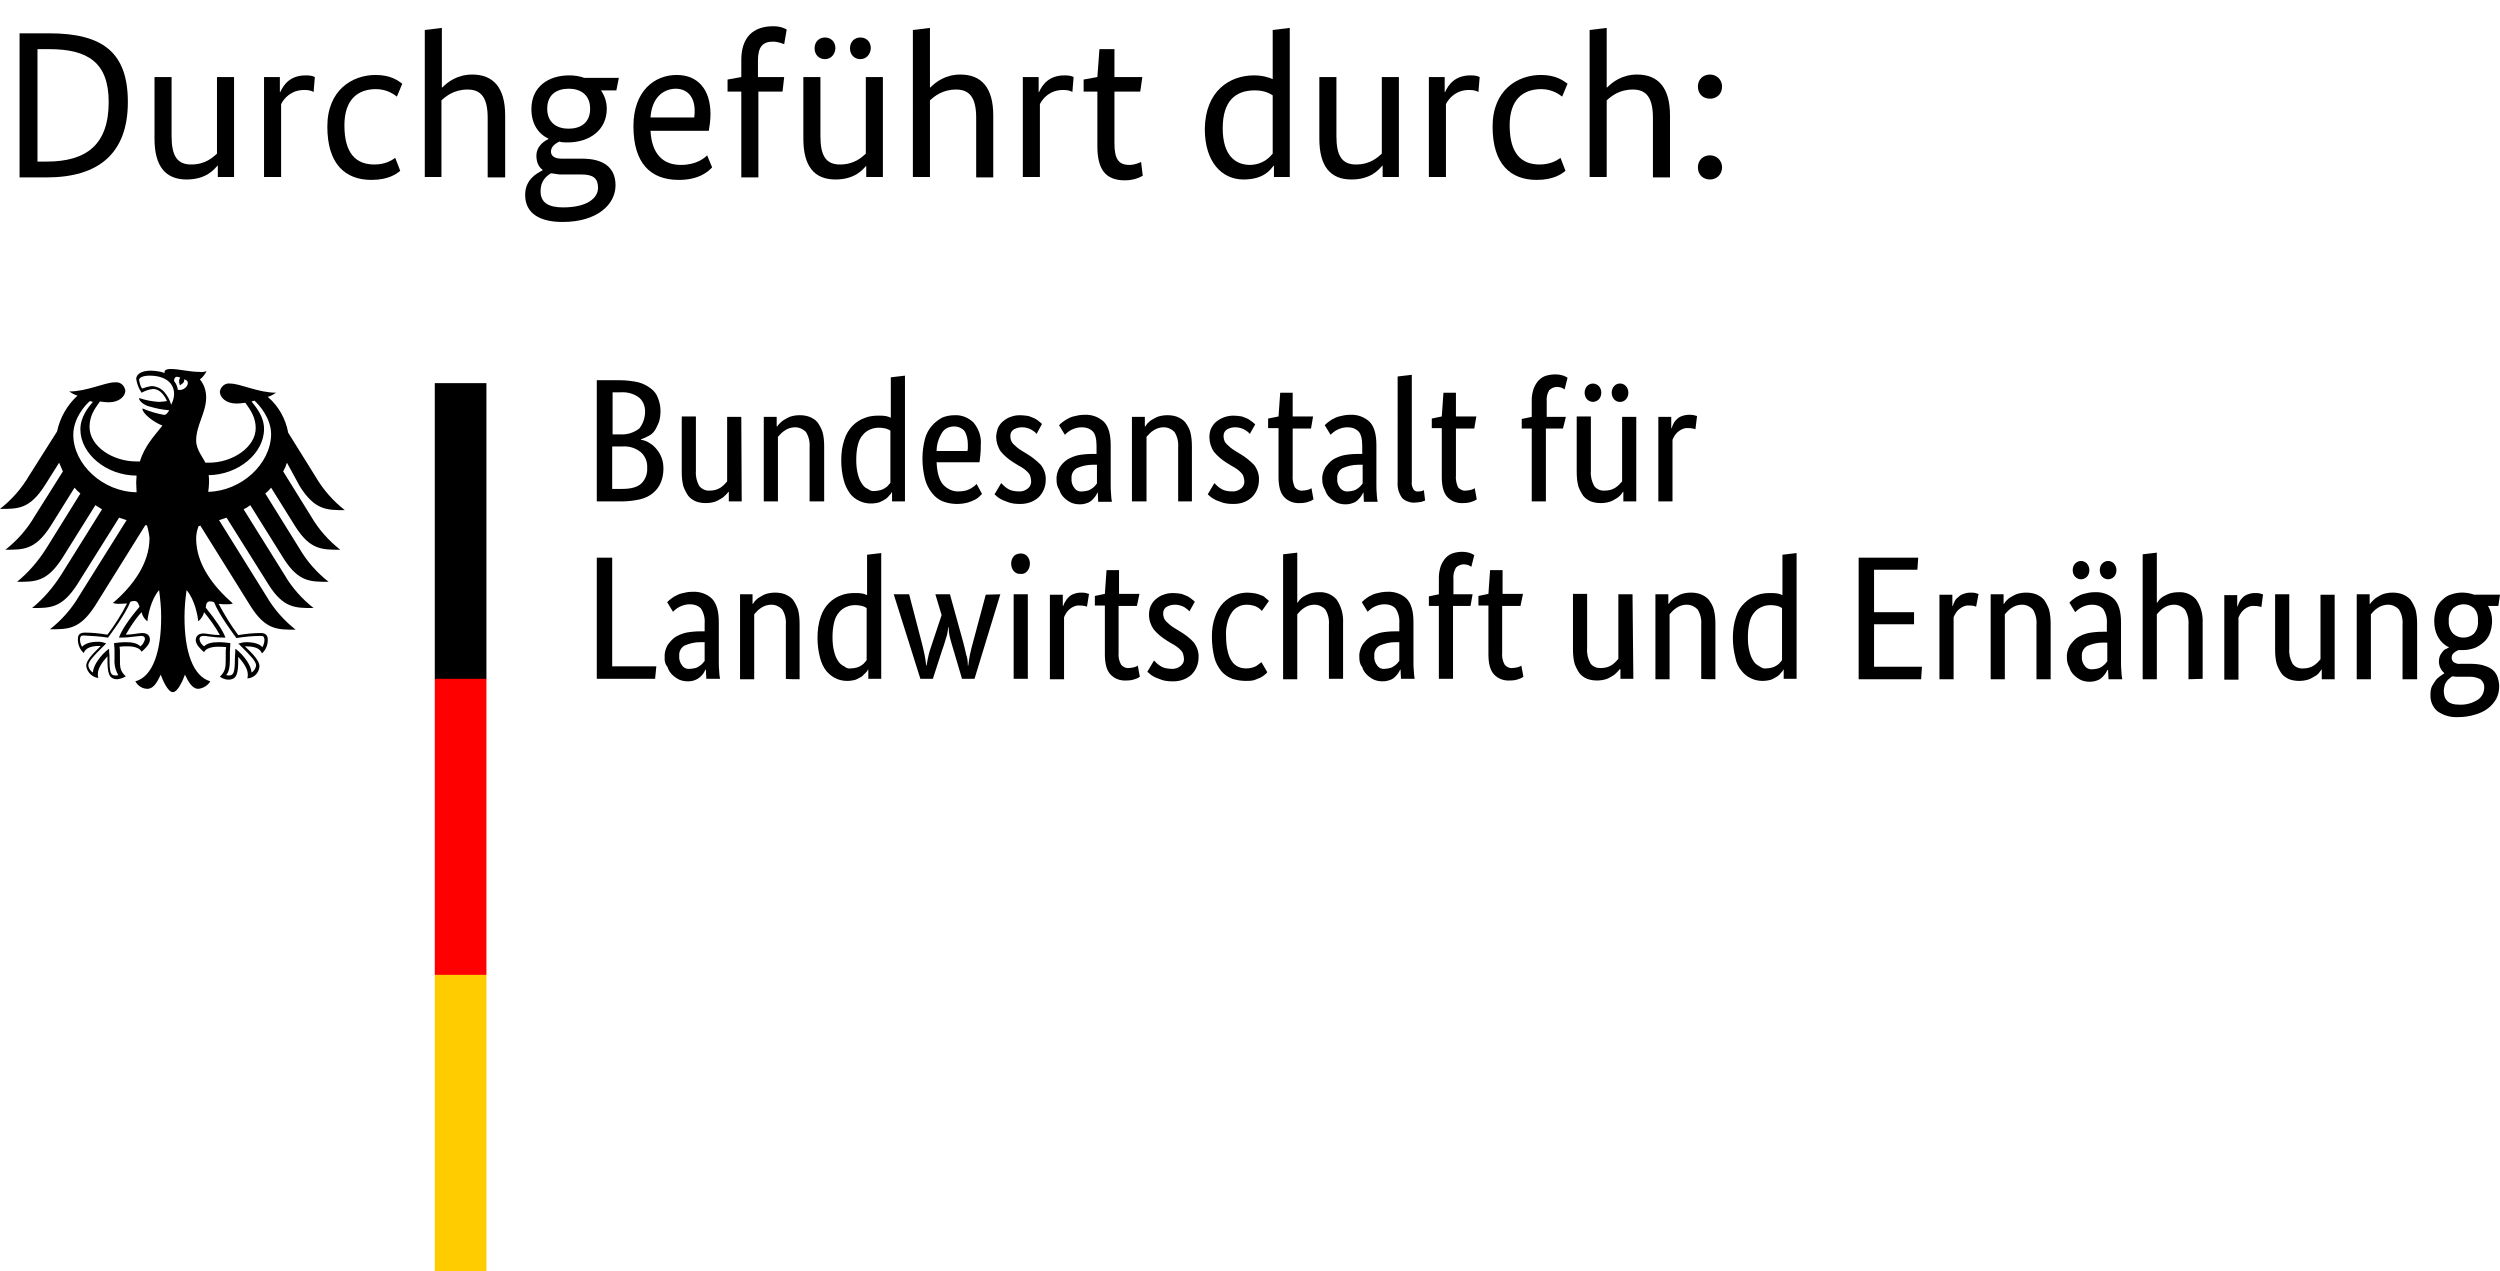
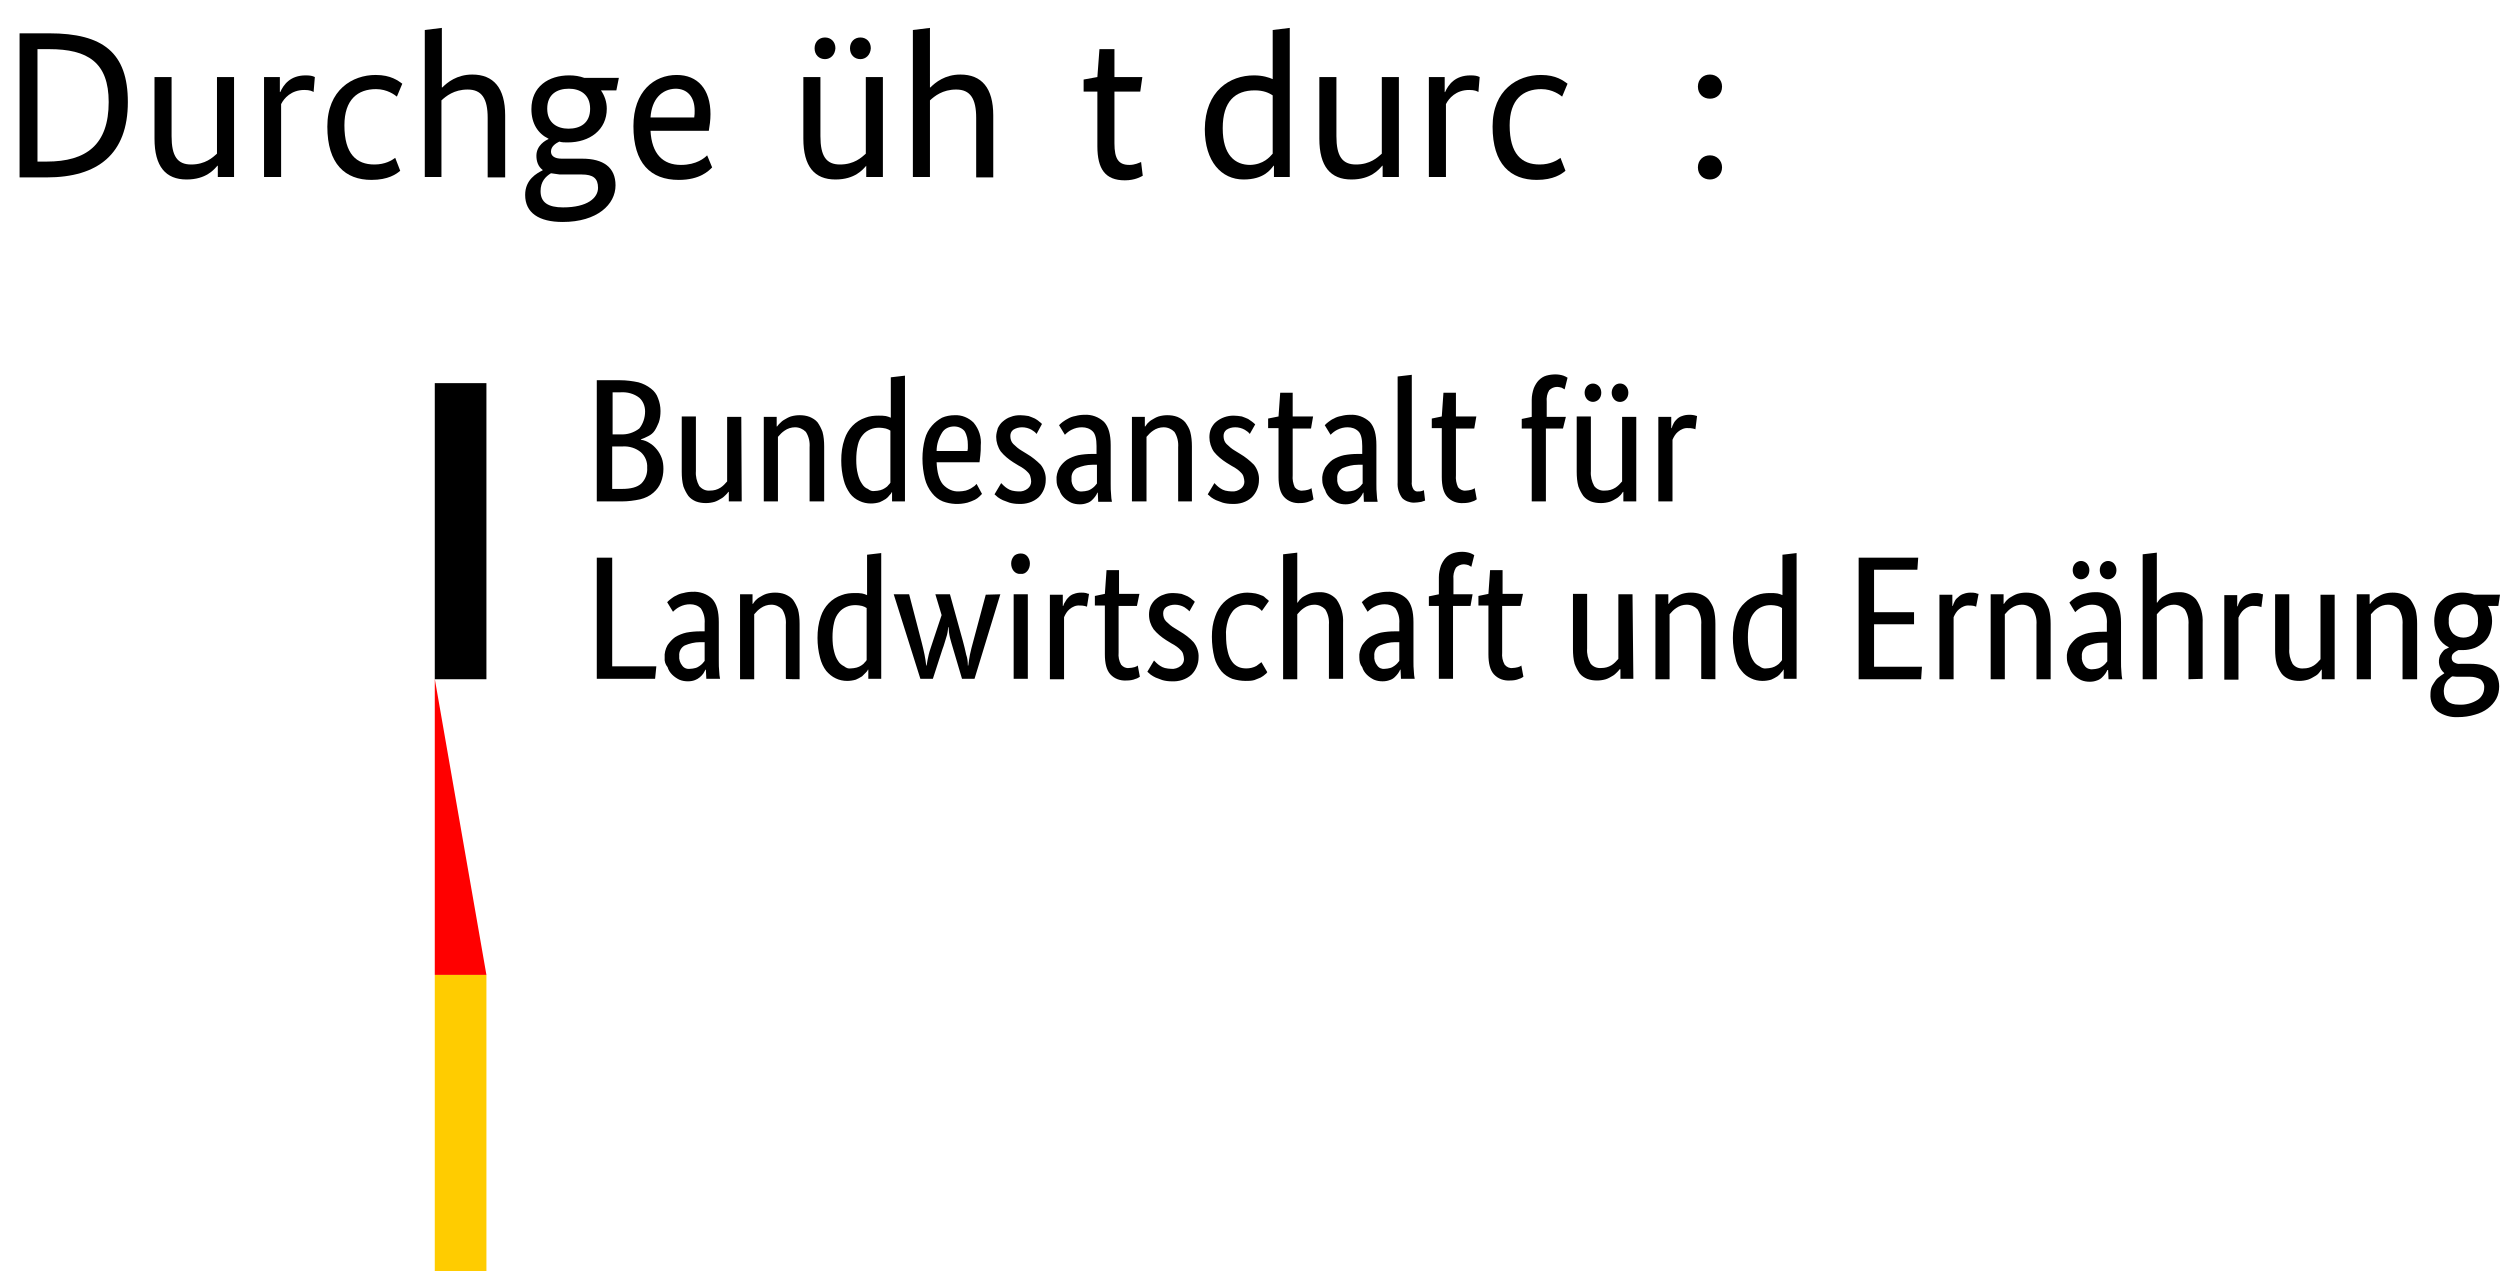
<svg xmlns="http://www.w3.org/2000/svg" id="Ebene_1" x="0px" y="0px" viewBox="0 0 600.3 305.2" style="enable-background:new 0 0 600.3 305.2;" xml:space="preserve">
  <style type="text/css">	.st0{fill:#FF0000;}	.st1{fill:#FFCC00;}	.st2{enable-background:new    ;}</style>
  <g>
    <g id="Name">
      <path d="M158.6,98.7c0,0.9-0.1,1.8-0.4,2.7c-0.3,0.7-0.6,1.4-1,2c-0.4,0.6-0.9,1-1.5,1.3c-0.6,0.3-1.2,0.6-1.8,0.8v0.1   c0.8,0.1,1.5,0.4,2.1,0.8c0.7,0.4,1.2,0.9,1.7,1.5c0.5,0.6,0.9,1.3,1.2,2.1c0.3,0.8,0.4,1.7,0.4,2.6c0,1.1-0.2,2.2-0.6,3.2   c-0.4,1-1,1.8-1.8,2.5c-0.9,0.8-2,1.3-3.2,1.6c-1.4,0.3-2.9,0.5-4.4,0.5h-6V91.3h5.6c1.5,0,3,0.2,4.4,0.5c1.1,0.3,2.1,0.8,3,1.5   c0.8,0.6,1.4,1.4,1.7,2.3C158.4,96.6,158.6,97.6,158.6,98.7z M154.9,98.8c0-1.3-0.5-2.5-1.4-3.3c-1.3-1-2.9-1.4-4.5-1.3h-1.9v10.1   h1.9c1.6,0.1,3.2-0.4,4.5-1.4C154.4,101.8,154.9,100.3,154.9,98.8z M155.4,112.3c0.1-1.4-0.5-2.8-1.5-3.7c-1.2-1-2.8-1.5-4.4-1.4   H147v10.2h2.3c2.2,0,3.7-0.4,4.7-1.3C155,115.1,155.5,113.7,155.4,112.3z M178.1,120.4H175v-2.3h-0.1c-0.2,0.3-0.4,0.5-0.6,0.7   c-0.3,0.3-0.7,0.7-1.1,0.9c-0.5,0.3-1,0.6-1.6,0.8c-0.7,0.2-1.4,0.3-2.1,0.3c-0.8,0-1.6-0.1-2.4-0.4c-0.7-0.3-1.3-0.7-1.8-1.3   c-0.5-0.7-0.9-1.5-1.2-2.3c-0.3-1.1-0.4-2.3-0.4-3.5V100h3.4v13.1c-0.1,1.3,0.2,2.5,0.8,3.6c0.7,0.8,1.6,1.2,2.6,1.1   c0.9,0,1.7-0.2,2.5-0.7c0.6-0.4,1.1-0.9,1.6-1.5v-15.5h3.4L178.1,120.4L178.1,120.4z M194.4,120.4v-13c0.1-1.3-0.2-2.6-0.9-3.7   c-0.7-0.7-1.6-1.1-2.6-1.1c-0.9,0-1.8,0.3-2.5,0.8c-0.6,0.4-1.1,0.9-1.6,1.5v15.5h-3.4v-20.3h3.1v2.3h0.1c0.2-0.3,0.4-0.5,0.6-0.7   c0.3-0.3,0.7-0.7,1.1-0.9c0.5-0.3,1-0.6,1.6-0.8c0.7-0.2,1.4-0.3,2.1-0.3c0.8,0,1.6,0.1,2.4,0.4c0.7,0.3,1.4,0.7,1.9,1.3   c0.5,0.7,0.9,1.5,1.2,2.3c0.3,1.1,0.4,2.3,0.4,3.5v13.2L194.4,120.4z M202,110.6c0-1.8,0.2-3.5,0.8-5.2c0.8-2.4,2.6-4.3,5-5.1   c1-0.4,2.1-0.5,3.2-0.5c0.6,0,1.1,0,1.7,0.1c0.4,0.1,0.8,0.2,1.2,0.4v-9.7l3.4-0.4v30.2h-3.1v-2.2h-0.1c-0.1,0.3-0.3,0.5-0.5,0.7   c-0.2,0.3-0.6,0.7-0.9,0.9c-0.5,0.3-1,0.6-1.5,0.8c-0.7,0.2-1.4,0.3-2.1,0.3c-0.9,0-1.9-0.2-2.7-0.6c-0.9-0.4-1.7-1-2.3-1.8   c-0.7-1-1.2-2-1.5-3.2C202.2,113.8,202,112.2,202,110.6L202,110.6z M210,117.9c0.5,0,0.9-0.1,1.4-0.2c0.4-0.1,0.8-0.3,1.1-0.5   c0.3-0.2,0.6-0.4,0.8-0.7c0.2-0.2,0.4-0.4,0.5-0.6v-12.5c-0.3-0.2-0.7-0.4-1.1-0.5c-0.5-0.1-1-0.2-1.5-0.2c-0.8,0-1.5,0.1-2.2,0.4   c-0.7,0.3-1.3,0.7-1.8,1.3c-0.6,0.7-1,1.5-1.2,2.4c-0.3,1.2-0.4,2.4-0.4,3.6c0,1.2,0.1,2.4,0.4,3.5c0.2,0.8,0.5,1.6,1,2.3   c0.3,0.5,0.8,1,1.4,1.2C208.9,117.8,209.4,118,210,117.9L210,117.9z M235.5,107c0,0.8,0,1.5-0.1,2.3c-0.1,0.6-0.1,1.2-0.2,1.7   h-10.3c0.1,2.4,0.6,4.2,1.5,5.3c1,1.1,2.4,1.8,3.9,1.7c0.5,0,1.1-0.1,1.6-0.2c0.4-0.1,0.8-0.3,1.2-0.5c0.3-0.2,0.6-0.4,0.9-0.6   l0.5-0.5l1.3,2.4c-0.2,0.2-0.4,0.4-0.6,0.6c-0.3,0.3-0.7,0.6-1.1,0.8c-0.6,0.3-1.2,0.5-1.8,0.7c-2,0.5-4,0.4-5.9-0.3   c-1-0.4-1.9-1.1-2.6-2c-0.8-1-1.4-2.2-1.7-3.4c-0.4-1.6-0.6-3.2-0.6-4.9c0-1.6,0.2-3.2,0.6-4.7c0.3-1.2,0.9-2.3,1.7-3.2   c0.7-0.8,1.5-1.4,2.4-1.9c0.9-0.4,2-0.6,3-0.6c1.7-0.1,3.4,0.6,4.6,1.8C235.1,103.1,235.7,105,235.5,107z M229.1,102.4   c-1.2,0-2.3,0.5-2.9,1.5c-0.8,1.3-1.3,2.8-1.3,4.4h7.4c0-0.2,0.1-0.4,0.1-0.6v-0.9c0-1.2-0.2-2.3-0.8-3.3   C231,102.8,230.1,102.4,229.1,102.4L229.1,102.4z M248.9,104.2c-0.3-0.4-0.7-0.7-1.2-1c-0.7-0.4-1.5-0.6-2.3-0.6   c-0.7,0-1.5,0.2-2.1,0.6c-0.5,0.4-0.7,0.9-0.7,1.5c0,0.7,0.2,1.4,0.7,1.9c0.6,0.6,1.3,1.2,2,1.6l1.3,0.8c1.2,0.7,2.3,1.6,3.3,2.6   c0.8,1,1.3,2.4,1.2,3.7c0,1.5-0.6,3-1.7,4.1c-1.3,1.2-3.1,1.7-4.8,1.6c-0.7,0-1.5-0.1-2.2-0.3c-0.5-0.2-1.1-0.4-1.6-0.6   c-0.4-0.2-0.8-0.4-1.2-0.7c-0.3-0.3-0.6-0.5-0.8-0.7l1.6-2.7l0.6,0.6c0.3,0.3,0.6,0.5,0.9,0.7c0.3,0.2,0.7,0.4,1.1,0.5   c0.5,0.1,1,0.2,1.5,0.2c0.8,0.1,1.7-0.2,2.3-0.7c0.5-0.4,0.8-1,0.8-1.7c0-0.4-0.1-0.8-0.2-1.2c-0.1-0.4-0.3-0.7-0.6-1   c-0.3-0.3-0.6-0.6-0.9-0.8c-0.4-0.3-0.9-0.6-1.3-0.8l-1.3-0.8c-1.1-0.7-2.2-1.6-3-2.6c-0.7-1-1.1-2.3-1.1-3.5   c0-0.7,0.2-1.4,0.4-2.1c0.3-0.6,0.7-1.2,1.2-1.6c0.6-0.5,1.2-0.9,1.9-1.1c0.7-0.3,1.5-0.4,2.3-0.4c0.7,0,1.3,0.1,2,0.2   c0.6,0.2,1,0.4,1.5,0.6c0.3,0.2,0.7,0.4,1,0.7c0.3,0.2,0.5,0.4,0.7,0.6L248.9,104.2z M253.7,115.3c-0.1-1,0.2-2.1,0.7-3   c0.5-0.8,1.1-1.4,1.8-1.9c0.8-0.5,1.8-0.9,2.7-1.1c1.1-0.2,2.2-0.3,3.3-0.3h1.1v-1.9c0-1.7-0.3-2.9-0.9-3.5c-0.7-0.7-1.6-1-2.6-1   c-0.9,0-1.7,0.2-2.5,0.6c-0.6,0.3-1.1,0.7-1.6,1.2l-1.4-2.3c0.3-0.3,0.6-0.6,0.9-0.8c0.4-0.3,0.9-0.6,1.3-0.8   c0.5-0.3,1.1-0.5,1.7-0.6c0.7-0.2,1.5-0.3,2.2-0.3c1.7-0.1,3.4,0.5,4.7,1.7c1.1,1.2,1.6,3,1.6,5.6v9.3c0,0.9,0,1.7,0.1,2.6   c0,0.6,0.1,1.1,0.2,1.7h-3.3l-0.1-2.2h-0.1c-0.1,0.3-0.3,0.6-0.5,0.9c-0.2,0.3-0.5,0.6-0.8,0.9c-0.3,0.3-0.8,0.6-1.2,0.7   c-0.5,0.2-1.1,0.3-1.7,0.3c-0.7,0-1.4-0.1-2.1-0.4c-0.6-0.3-1.2-0.7-1.7-1.2c-0.5-0.5-0.9-1.1-1.1-1.8   C253.9,117,253.7,116.2,253.7,115.3L253.7,115.3z M259.9,118c0.4,0,0.9-0.1,1.3-0.2c0.4-0.1,0.7-0.3,1-0.5   c0.3-0.2,0.5-0.4,0.7-0.6c0.2-0.2,0.3-0.4,0.5-0.6v-4.5h-1.1c-1.3,0-2.5,0.3-3.7,0.8c-0.9,0.5-1.4,1.5-1.3,2.5   c-0.1,0.8,0.2,1.7,0.7,2.3C258.4,117.8,259.1,118.1,259.9,118L259.9,118z M282.9,120.4v-13c0.1-1.3-0.2-2.6-0.9-3.7   c-0.7-0.7-1.6-1.1-2.6-1.1c-0.9,0-1.8,0.3-2.5,0.8c-0.6,0.4-1.1,0.9-1.6,1.5v15.5h-3.5v-20.3h3.1v2.3h0.1c0.2-0.2,0.3-0.5,0.5-0.7   c0.3-0.3,0.7-0.7,1.1-0.9c0.5-0.3,1-0.6,1.6-0.8c0.7-0.2,1.4-0.3,2.1-0.3c0.8,0,1.6,0.1,2.4,0.4c0.7,0.3,1.4,0.7,1.9,1.3   c0.5,0.7,1,1.5,1.2,2.3c0.3,1.1,0.4,2.3,0.4,3.5v13.2L282.9,120.4z M300.1,104.2c-0.3-0.4-0.7-0.7-1.2-1c-0.7-0.4-1.5-0.6-2.3-0.6   c-0.8,0-1.5,0.2-2.1,0.6c-0.5,0.4-0.7,0.9-0.7,1.5c0,0.7,0.2,1.4,0.7,1.9c0.6,0.6,1.3,1.2,2,1.6l1.3,0.8c1.2,0.7,2.3,1.6,3.3,2.6   c0.8,1,1.3,2.4,1.2,3.7c0,1.5-0.6,3-1.7,4.1c-1.3,1.2-3,1.7-4.8,1.6c-0.7,0-1.5-0.1-2.2-0.3c-0.5-0.2-1.1-0.4-1.6-0.6   c-0.4-0.2-0.8-0.4-1.2-0.7c-0.3-0.3-0.6-0.5-0.8-0.7l1.6-2.7l0.6,0.6c0.3,0.3,0.6,0.5,0.9,0.7c0.3,0.2,0.7,0.4,1.1,0.5   c0.5,0.1,1,0.2,1.5,0.2c0.8,0.1,1.7-0.2,2.3-0.7c0.5-0.4,0.8-1,0.8-1.6c0-0.4-0.1-0.8-0.2-1.2c-0.1-0.4-0.3-0.7-0.6-1   c-0.3-0.3-0.6-0.6-0.9-0.8c-0.4-0.3-0.9-0.6-1.3-0.8l-1.3-0.8c-1.1-0.7-2.2-1.6-3-2.6c-0.7-1-1.1-2.3-1.1-3.5   c0-0.7,0.1-1.4,0.4-2.1c0.3-0.6,0.7-1.2,1.2-1.6c1.2-1,2.7-1.5,4.2-1.5c0.7,0,1.3,0.1,2,0.2c0.6,0.2,1,0.4,1.5,0.6   c0.6,0.4,1.2,0.8,1.7,1.3L300.1,104.2z M314.8,102.9h-4.4v11.2c-0.1,1,0.1,2,0.5,2.9c0.5,0.6,1.2,0.9,1.9,0.8   c0.4,0,0.9-0.1,1.3-0.2c0.3-0.1,0.6-0.2,0.8-0.4l0.5,2.7c-0.3,0.2-0.6,0.4-1,0.5c-0.7,0.3-1.5,0.4-2.2,0.4   c-1.5,0.1-2.9-0.4-3.9-1.5c-0.9-1-1.3-2.6-1.3-4.8v-11.7h-2.5v-2.3l2.5-0.5l0.4-5.7h3v5.7h4.9L314.8,102.9z M317.5,115.3   c-0.1-1,0.2-2.1,0.7-3c0.5-0.7,1.1-1.4,1.8-1.9c0.8-0.5,1.8-0.9,2.7-1.1c1.1-0.2,2.2-0.3,3.3-0.3h1.1v-1.9c0-1.7-0.3-2.9-0.9-3.5   c-0.7-0.7-1.6-1-2.6-1c-0.9,0-1.7,0.2-2.5,0.6c-0.6,0.3-1.1,0.7-1.6,1.2l-1.4-2.3c0.3-0.3,0.6-0.6,0.9-0.8   c0.4-0.3,0.8-0.6,1.3-0.8c0.5-0.3,1.1-0.5,1.7-0.6c0.7-0.2,1.5-0.3,2.2-0.3c1.7-0.1,3.4,0.5,4.7,1.7c1.1,1.2,1.6,3,1.6,5.6v9.3   c0,0.9,0,1.7,0.1,2.6c0,0.6,0.1,1.1,0.2,1.7h-3.3l-0.1-2.2h-0.1c-0.1,0.3-0.3,0.6-0.5,0.9c-0.2,0.3-0.5,0.6-0.8,0.9   c-0.3,0.3-0.8,0.6-1.2,0.7c-0.5,0.2-1.1,0.3-1.7,0.3c-0.7,0-1.4-0.1-2.1-0.4c-0.6-0.3-1.2-0.7-1.7-1.2c-0.5-0.5-0.9-1.1-1.1-1.8   C317.8,117,317.5,116.2,317.5,115.3L317.5,115.3z M323.7,118c0.4,0,0.9-0.1,1.3-0.2c0.4-0.1,0.7-0.3,1-0.5   c0.3-0.2,0.5-0.4,0.7-0.6c0.2-0.2,0.3-0.4,0.5-0.6v-4.5h-1.1c-1.3,0-2.5,0.3-3.7,0.8c-0.9,0.5-1.4,1.5-1.3,2.5   c-0.1,0.8,0.2,1.7,0.7,2.3C322.3,117.8,323,118.1,323.7,118L323.7,118z M339,115.7c-0.1,0.6,0.1,1.3,0.4,1.8   c0.3,0.4,0.7,0.6,1.2,0.5c0.3,0,0.5,0,0.8-0.1c0.2-0.1,0.4-0.1,0.5-0.2l0.3,2.5c-0.3,0.1-0.6,0.2-0.9,0.3   c-0.6,0.1-1.2,0.2-1.8,0.2c-1,0-2.1-0.4-2.8-1.1c-0.8-1.1-1.2-2.4-1.1-3.8V90.4L339,90V115.7z M354,102.9h-4.4v11.2   c-0.1,1,0.1,2,0.5,2.9c0.5,0.6,1.2,0.9,1.9,0.8c0.4,0,0.9-0.1,1.3-0.2c0.3-0.1,0.6-0.2,0.8-0.4l0.5,2.7c-0.3,0.2-0.6,0.4-1,0.5   c-0.7,0.3-1.5,0.4-2.2,0.4c-1.5,0.1-2.9-0.4-3.9-1.5c-0.9-1-1.3-2.6-1.3-4.8v-11.7h-2.4v-2.3l2.4-0.5l0.4-5.7h3v5.7h4.9L354,102.9   z M375.3,102.9h-4.1v17.5h-3.4v-17.5h-2.4v-2.3l2.4-0.5V96c0-1,0.2-1.9,0.5-2.8c0.3-0.7,0.7-1.4,1.2-1.9c0.5-0.5,1.1-0.9,1.8-1.1   c0.7-0.2,1.5-0.3,2.2-0.3c0.6,0,1.3,0.1,1.9,0.3c0.3,0.1,0.7,0.3,1,0.5l-0.7,2.8c-0.2-0.1-0.5-0.3-0.7-0.4   c-0.4-0.1-0.7-0.2-1.1-0.2c-0.7,0-1.4,0.3-1.9,0.8c-0.5,0.8-0.7,1.8-0.6,2.8v3.6h4.6L375.3,102.9z M392.9,120.4h-3.1v-2.3h-0.1   c-0.1,0.2-0.3,0.4-0.5,0.7c-0.3,0.3-0.7,0.7-1.1,0.9c-0.5,0.3-1,0.6-1.6,0.8c-0.7,0.2-1.4,0.3-2.1,0.3c-0.8,0-1.6-0.1-2.4-0.4   c-0.7-0.3-1.3-0.7-1.8-1.3c-0.5-0.7-0.9-1.5-1.2-2.3c-0.3-1.1-0.4-2.3-0.4-3.5V100h3.4v13.1c-0.1,1.3,0.2,2.5,0.8,3.6   c0.6,0.8,1.6,1.2,2.6,1.1c0.9,0,1.7-0.2,2.5-0.7c0.6-0.4,1.1-0.9,1.6-1.5v-15.5h3.4L392.9,120.4L392.9,120.4z M384.5,94.3   c0,0.6-0.2,1.2-0.6,1.6c-0.4,0.4-0.9,0.6-1.4,0.6c-0.5,0-1-0.2-1.4-0.6c-0.8-0.9-0.8-2.3,0-3.2c0.4-0.4,0.9-0.6,1.4-0.6   c0.5,0,1,0.2,1.4,0.6C384.3,93.1,384.5,93.7,384.5,94.3z M391,94.3c0,0.6-0.2,1.2-0.6,1.6c-0.7,0.8-2,0.8-2.7,0.1c0,0,0,0-0.1-0.1   c-0.8-0.9-0.8-2.3,0-3.2c0.7-0.8,2-0.8,2.7-0.1c0,0,0,0,0.1,0.1C390.8,93.1,391,93.7,391,94.3z M407.1,103.1   c-0.1-0.1-0.3-0.1-0.6-0.2c-0.4-0.1-0.7-0.1-1.1-0.1c-0.9-0.1-1.8,0.3-2.5,0.9c-0.6,0.5-1,1.2-1.3,1.9v14.8h-3.4v-20.3h3.1v2.7   h0.1c0.1-0.4,0.3-0.8,0.5-1.2c0.2-0.4,0.5-0.7,0.8-1c0.3-0.3,0.8-0.6,1.2-0.7c0.5-0.2,1.1-0.3,1.7-0.3c0.4,0,0.8,0,1.2,0.1   c0.2,0.1,0.5,0.1,0.7,0.2L407.1,103.1z M147,133.9v26.1h10.6l-0.3,3h-14v-29.1H147z M159.6,157.9c-0.1-1,0.2-2.1,0.7-3   c0.5-0.7,1.1-1.4,1.8-1.9c0.8-0.5,1.8-0.9,2.7-1.1c1.1-0.2,2.2-0.3,3.3-0.3h1.1v-1.9c0.1-1.3-0.2-2.5-0.9-3.6   c-0.7-0.7-1.6-1-2.6-1c-0.9,0-1.7,0.2-2.5,0.6c-0.6,0.3-1.1,0.7-1.6,1.2l-1.4-2.3c0.3-0.3,0.6-0.6,0.9-0.8   c0.4-0.3,0.8-0.6,1.3-0.8c0.5-0.3,1.1-0.5,1.7-0.6c0.7-0.2,1.5-0.3,2.2-0.3c1.7-0.1,3.5,0.5,4.7,1.7c1.1,1.2,1.6,3,1.6,5.6v9.3   c0,0.9,0,1.7,0.1,2.6c0,0.6,0.1,1.1,0.2,1.7h-3.3l-0.1-2.2h-0.1c-0.2,0.3-0.3,0.6-0.5,0.9c-0.5,0.7-1.2,1.3-2,1.6   c-0.5,0.2-1.1,0.3-1.7,0.3c-0.7,0-1.4-0.1-2.1-0.4c-0.6-0.3-1.2-0.7-1.7-1.2c-0.5-0.5-0.9-1.1-1.1-1.8   C159.8,159.6,159.5,158.8,159.6,157.9L159.6,157.9z M165.7,160.6c0.4,0,0.9-0.1,1.3-0.2c0.4-0.1,0.7-0.3,1-0.5   c0.3-0.2,0.5-0.4,0.7-0.6c0.2-0.2,0.3-0.4,0.5-0.6v-4.5h-1.1c-1.3,0-2.5,0.3-3.7,0.8c-0.9,0.5-1.4,1.5-1.3,2.5   c-0.1,0.8,0.2,1.7,0.7,2.3C164.2,160.4,164.9,160.7,165.7,160.6L165.7,160.6z M188.7,163v-13c0.1-1.3-0.2-2.6-0.9-3.7   c-0.7-0.7-1.6-1.1-2.6-1.1c-0.9,0-1.8,0.3-2.5,0.8c-0.6,0.4-1.1,0.9-1.6,1.5v15.6h-3.4v-20.4h3v2.3h0.1c0.1-0.2,0.3-0.4,0.5-0.7   c0.3-0.3,0.7-0.7,1.1-0.9c0.5-0.3,1-0.6,1.6-0.8c0.7-0.2,1.4-0.3,2.1-0.3c0.8,0,1.6,0.1,2.4,0.4c0.7,0.3,1.4,0.7,1.9,1.3   c0.5,0.7,0.9,1.5,1.2,2.3c0.3,1.1,0.4,2.3,0.4,3.5v13.3C192.1,163.1,188.7,163.1,188.7,163L188.7,163z M196.3,153.2   c0-1.8,0.2-3.5,0.8-5.2c0.8-2.4,2.6-4.3,5-5.1c1-0.4,2.1-0.5,3.2-0.5c0.6,0,1.1,0,1.7,0.1c0.4,0.1,0.8,0.2,1.2,0.4v-9.7l3.4-0.4   V163h-3.1v-2.2h-0.1c-0.1,0.3-0.3,0.5-0.5,0.7c-0.3,0.3-0.6,0.6-0.9,0.9c-0.5,0.3-1,0.6-1.5,0.8c-0.7,0.2-1.4,0.3-2.1,0.3   c-0.9,0-1.9-0.2-2.7-0.6c-0.9-0.4-1.7-1.1-2.3-1.8c-0.7-0.9-1.2-2-1.5-3.2C196.5,156.4,196.3,154.8,196.3,153.2L196.3,153.2z    M204.3,160.5c0.5,0,0.9-0.1,1.4-0.2c0.4-0.1,0.8-0.3,1.1-0.5c0.3-0.2,0.6-0.4,0.8-0.7c0.2-0.2,0.4-0.4,0.5-0.6v-12.5   c-0.3-0.2-0.7-0.4-1.1-0.5c-0.5-0.1-1-0.2-1.5-0.2c-0.8,0-1.5,0.1-2.2,0.4c-0.7,0.3-1.3,0.7-1.8,1.3c-0.6,0.7-1,1.5-1.2,2.4   c-0.3,1.2-0.4,2.4-0.4,3.6c0,1.2,0.1,2.4,0.4,3.5c0.2,0.8,0.5,1.6,1,2.3c0.3,0.5,0.8,0.9,1.4,1.2   C203.2,160.4,203.7,160.6,204.3,160.5L204.3,160.5z M240.2,142.7l-6.2,20.3h-3l-2.1-7.1c-0.3-1-0.6-2-0.8-2.8   c-0.2-0.8-0.3-1.7-0.3-2.5h-0.1c-0.1,0.8-0.2,1.7-0.5,2.5c-0.3,0.9-0.5,1.8-0.9,2.8l-2.3,7.1H221l-6.4-20.3h3.7l3,11.5   c0.3,1.1,0.5,2.1,0.7,3s0.3,1.8,0.4,2.6h0.1c0.1-0.8,0.3-1.7,0.5-2.6s0.6-1.9,0.9-2.9l2.2-6.6l-1.5-5h3.5l3.1,11.2   c0.3,1.2,0.6,2.2,0.8,3.3c0.3,0.8,0.4,1.7,0.4,2.6h0.1c0.1-0.7,0.2-1.6,0.4-2.6s0.5-2.1,0.8-3.2l3-11.2L240.2,142.7L240.2,142.7z    M246.8,163h-3.4v-20.3h3.4V163z M245.1,137.8c-0.6,0.1-1.3-0.2-1.7-0.7c-0.4-0.5-0.6-1.1-0.6-1.8c0-0.6,0.2-1.2,0.6-1.7   c0.4-0.5,1.1-0.7,1.7-0.7c0.6,0,1.2,0.2,1.6,0.7c0.4,0.5,0.6,1.1,0.6,1.7c0,0.7-0.2,1.3-0.6,1.8   C246.3,137.6,245.7,137.9,245.1,137.8L245.1,137.8z M261,145.7c-0.1-0.1-0.3-0.1-0.6-0.2c-0.4-0.1-0.7-0.1-1.1-0.1   c-0.9-0.1-1.8,0.3-2.5,0.9c-0.6,0.5-1,1.2-1.3,1.9v14.9h-3.4v-20.3h3.1v2.7h0.1c0.1-0.4,0.3-0.8,0.6-1.2c0.2-0.4,0.5-0.7,0.8-1   c0.3-0.3,0.8-0.6,1.2-0.7c0.5-0.2,1.1-0.3,1.7-0.3c0.4,0,0.8,0,1.2,0.1c0.2,0.1,0.5,0.2,0.7,0.2L261,145.7z M273,145.5h-4.4v11.2   c-0.1,1,0.1,2,0.6,2.9c0.5,0.6,1.2,0.9,1.9,0.8c0.4,0,0.9-0.1,1.3-0.2c0.3-0.1,0.6-0.2,0.8-0.4l0.5,2.7c-0.3,0.2-0.6,0.4-1,0.5   c-0.7,0.3-1.4,0.4-2.2,0.4c-1.5,0.1-2.9-0.4-3.9-1.5c-0.9-1-1.3-2.6-1.3-4.8v-11.7h-2.4v-2.3l2.4-0.5l0.4-5.7h3v5.7h4.9L273,145.5   z M285.6,146.8c-0.3-0.4-0.8-0.7-1.2-1c-0.7-0.4-1.5-0.6-2.3-0.6c-0.7,0-1.5,0.2-2.1,0.6c-0.5,0.4-0.7,0.9-0.7,1.5   c0,0.7,0.2,1.4,0.7,1.9c0.6,0.6,1.3,1.2,2,1.6l1.3,0.8c1.2,0.7,2.4,1.6,3.3,2.6c0.8,1,1.3,2.4,1.2,3.7c0,1.5-0.6,3-1.7,4.1   c-1.3,1.2-3.1,1.7-4.8,1.6c-0.7,0-1.5-0.1-2.2-0.3c-0.5-0.2-1.1-0.4-1.6-0.6c-0.4-0.2-0.8-0.4-1.2-0.7c-0.3-0.3-0.6-0.5-0.8-0.7   l1.6-2.7l0.6,0.6c0.3,0.3,0.6,0.5,0.9,0.7c0.3,0.2,0.7,0.4,1.1,0.5c0.5,0.1,1,0.2,1.5,0.2c0.8,0.1,1.7-0.2,2.3-0.7   c0.5-0.4,0.8-1,0.8-1.6c0-0.4-0.1-0.8-0.2-1.2c-0.1-0.4-0.3-0.7-0.6-1c-0.3-0.3-0.6-0.6-0.9-0.8c-0.4-0.3-0.9-0.6-1.3-0.8   l-1.3-0.8c-1.1-0.7-2.2-1.6-3-2.6c-0.7-1-1.1-2.2-1.1-3.5c0-0.7,0.1-1.4,0.4-2.1c0.3-0.6,0.7-1.2,1.2-1.6c0.6-0.5,1.2-0.9,1.9-1.1   c0.7-0.3,1.5-0.4,2.3-0.4c0.7,0,1.3,0.1,2,0.2c0.6,0.2,1,0.4,1.5,0.6c0.3,0.2,0.7,0.4,1,0.7c0.3,0.2,0.5,0.4,0.7,0.6L285.6,146.8z    M303,146.7l-0.4-0.4c-0.2-0.2-0.5-0.4-0.7-0.5c-0.3-0.2-0.6-0.3-1-0.4c-0.5-0.1-0.9-0.2-1.4-0.2c-0.7,0-1.4,0.1-2,0.4   c-0.6,0.3-1.2,0.7-1.6,1.3c-0.5,0.7-0.9,1.5-1.1,2.3c-0.3,1.1-0.5,2.3-0.4,3.4c0,1.3,0.1,2.6,0.4,3.8c0.2,0.9,0.5,1.7,1,2.4   c0.4,0.6,0.9,1,1.5,1.3c0.6,0.3,1.3,0.4,2,0.4c0.8,0,1.7-0.2,2.4-0.6c0.5-0.4,0.9-0.7,1.2-0.9l1.4,2.4c-0.1,0.2-0.4,0.5-0.6,0.6   c-0.3,0.3-0.7,0.5-1,0.7c-0.5,0.2-1,0.4-1.5,0.6c-0.7,0.2-1.4,0.2-2.1,0.2c-1.1,0-2.2-0.2-3.2-0.5c-1-0.4-1.9-1-2.6-1.8   c-0.8-1-1.4-2.1-1.7-3.3c-0.4-1.6-0.6-3.3-0.6-5c0-1.7,0.2-3.3,0.8-4.9c0.4-1.2,1.1-2.4,2-3.3c1.5-1.5,3.6-2.4,5.7-2.4   c0.7,0,1.3,0.1,2,0.2c0.5,0.1,1,0.3,1.5,0.5c0.4,0.1,0.7,0.4,1,0.7c0.3,0.2,0.5,0.4,0.7,0.6L303,146.7z M319.1,163v-13   c0.1-1.3-0.2-2.6-0.9-3.7c-0.7-0.7-1.6-1.1-2.6-1.1c-0.9,0-1.8,0.3-2.5,0.8c-0.6,0.4-1.1,0.9-1.6,1.5v15.6h-3.4v-30l3.4-0.4v12   h0.1c0.1-0.2,0.3-0.4,0.5-0.7c0.3-0.3,0.6-0.6,1-0.8c0.5-0.3,1-0.5,1.5-0.7c0.7-0.2,1.4-0.3,2.1-0.3c1.6-0.1,3.1,0.5,4.2,1.7   c1.2,1.7,1.7,3.7,1.6,5.7V163L319.1,163L319.1,163z M326.4,157.9c-0.1-1,0.2-2.1,0.7-3c0.5-0.7,1.1-1.4,1.8-1.9   c0.8-0.5,1.8-0.9,2.7-1.1c1.1-0.2,2.2-0.3,3.3-0.3h1.1v-1.9c0.1-1.3-0.2-2.5-0.9-3.6c-0.7-0.7-1.6-1-2.6-1c-0.9,0-1.7,0.2-2.5,0.6   c-0.6,0.3-1.1,0.7-1.6,1.2l-1.4-2.3c0.3-0.3,0.6-0.6,0.9-0.8c0.4-0.3,0.8-0.6,1.3-0.8c0.5-0.3,1.1-0.5,1.7-0.6   c0.7-0.2,1.5-0.3,2.2-0.3c1.7-0.1,3.5,0.5,4.7,1.7c1.1,1.2,1.6,3,1.6,5.6v9.3c0,0.9,0,1.7,0.1,2.6c0,0.6,0.1,1.1,0.2,1.7h-3.3   l-0.1-2.2h-0.1c-0.1,0.3-0.3,0.6-0.5,0.9c-0.2,0.3-0.5,0.6-0.8,0.9c-0.3,0.3-0.8,0.6-1.2,0.7c-0.5,0.2-1.1,0.3-1.7,0.3   c-0.7,0-1.4-0.1-2.1-0.4c-0.6-0.3-1.2-0.7-1.7-1.2c-0.5-0.5-0.9-1.1-1.1-1.8C326.6,159.6,326.4,158.8,326.4,157.9L326.4,157.9z    M332.5,160.6c0.4,0,0.9-0.1,1.3-0.2c0.4-0.1,0.7-0.3,1-0.5c0.3-0.2,0.5-0.4,0.7-0.6c0.2-0.2,0.3-0.4,0.5-0.6v-4.5H335   c-1.3,0-2.5,0.3-3.7,0.8c-0.9,0.5-1.4,1.5-1.3,2.5c-0.1,0.8,0.2,1.7,0.7,2.3C331.1,160.4,331.8,160.7,332.5,160.6L332.5,160.6z    M353.1,145.5h-4.2V163h-3.4v-17.5h-2.4v-2.3l2.4-0.5v-4.1c0-1,0.2-1.9,0.5-2.8c0.3-0.7,0.7-1.4,1.2-1.9c0.5-0.5,1.1-0.9,1.8-1.1   c0.7-0.2,1.4-0.3,2.1-0.3c0.6,0,1.3,0.1,1.9,0.3c0.3,0.1,0.7,0.3,1,0.5l-0.7,2.8c-0.2-0.1-0.5-0.3-0.7-0.4   c-0.4-0.1-0.7-0.2-1.1-0.2c-0.7,0-1.4,0.3-1.9,0.8c-0.5,0.9-0.7,1.8-0.6,2.8v3.6h4.6L353.1,145.5z M365.1,145.5h-4.4v11.2   c-0.1,1,0.1,2,0.6,2.9c0.5,0.6,1.2,0.9,1.9,0.8c0.4,0,0.9-0.1,1.3-0.2c0.3-0.1,0.6-0.2,0.8-0.4l0.5,2.7c-0.3,0.2-0.6,0.4-1,0.5   c-0.7,0.3-1.4,0.4-2.2,0.4c-1.5,0.1-2.9-0.4-3.9-1.5c-0.9-1-1.3-2.6-1.3-4.8v-11.7H355v-2.3l2.4-0.5l0.4-5.7h3v5.7h4.9   L365.1,145.5z M392.2,163h-3.1v-2.3h-0.2c-0.2,0.3-0.4,0.5-0.6,0.7c-0.3,0.3-0.7,0.7-1.1,0.9c-0.5,0.3-1,0.6-1.6,0.8   c-0.7,0.2-1.4,0.3-2.1,0.3c-0.8,0-1.6-0.1-2.4-0.4c-0.7-0.3-1.3-0.7-1.8-1.3c-0.5-0.7-0.9-1.5-1.2-2.3c-0.3-1.1-0.4-2.3-0.4-3.5   v-13.3h3.4v13.1c-0.1,1.3,0.2,2.5,0.8,3.6c0.6,0.8,1.6,1.2,2.6,1.1c0.9,0,1.7-0.2,2.5-0.7c0.6-0.4,1.1-0.9,1.6-1.5v-15.5h3.4   L392.2,163L392.2,163z M408.5,163v-13c0.1-1.3-0.2-2.6-0.9-3.7c-0.7-0.7-1.6-1.1-2.6-1.1c-0.9,0-1.8,0.3-2.5,0.8   c-0.6,0.4-1.1,0.9-1.6,1.5v15.6h-3.4v-20.4h3.1v2.3h0.1c0.2-0.2,0.3-0.5,0.5-0.7c0.3-0.3,0.7-0.7,1.1-0.9c0.5-0.3,1-0.6,1.6-0.8   c0.7-0.2,1.4-0.3,2.1-0.3c0.8,0,1.6,0.1,2.4,0.4c0.7,0.3,1.4,0.7,1.9,1.3c0.5,0.7,1,1.5,1.2,2.3c0.3,1.1,0.4,2.3,0.4,3.5v13.3   C411.9,163.1,408.5,163.1,408.5,163L408.5,163z M416.1,153.2c0-1.8,0.2-3.5,0.8-5.2c0.4-1.3,1.1-2.4,2.1-3.3   c0.8-0.8,1.8-1.4,2.9-1.8c1-0.4,2.1-0.5,3.2-0.5c0.6,0,1.1,0,1.7,0.1c0.4,0.1,0.8,0.2,1.2,0.4v-9.7l3.4-0.4V163h-3.1v-2.2h-0.1   c-0.1,0.3-0.3,0.5-0.5,0.7c-0.2,0.3-0.6,0.7-0.9,0.9c-0.5,0.3-1,0.6-1.5,0.8c-0.7,0.2-1.4,0.3-2.1,0.3c-0.9,0-1.9-0.2-2.7-0.6   c-0.9-0.4-1.7-1-2.3-1.8c-0.8-0.9-1.3-2-1.5-3.2C416.3,156.4,416.1,154.8,416.1,153.2L416.1,153.2z M424.1,160.5   c0.5,0,0.9-0.1,1.4-0.2c0.4-0.1,0.8-0.3,1.1-0.5c0.3-0.2,0.6-0.4,0.8-0.7c0.2-0.2,0.4-0.4,0.5-0.6v-12.5c-0.3-0.2-0.7-0.4-1.1-0.5   c-0.5-0.1-1-0.2-1.5-0.2c-0.8,0-1.5,0.1-2.2,0.4c-0.7,0.3-1.3,0.7-1.8,1.3c-0.6,0.7-1,1.5-1.2,2.4c-0.3,1.2-0.4,2.4-0.4,3.6   c0,1.2,0.1,2.4,0.4,3.5c0.2,0.8,0.5,1.6,1,2.3c0.3,0.5,0.8,0.9,1.4,1.2C423,160.4,423.6,160.6,424.1,160.5L424.1,160.5z    M460.4,136.8H450V147h9.6v2.9H450v10.2h11.5l-0.2,3h-15v-29.2h14.3L460.4,136.8z M474.5,145.7c-0.1-0.1-0.3-0.1-0.5-0.2   c-0.4-0.1-0.7-0.1-1.1-0.1c-0.9-0.1-1.8,0.3-2.5,0.9c-0.6,0.5-1,1.2-1.3,1.9v14.9h-3.4v-20.3h3.1v2.7h0.1c0.1-0.4,0.3-0.8,0.5-1.2   c0.2-0.4,0.5-0.7,0.9-1c0.3-0.3,0.8-0.6,1.2-0.7c0.5-0.2,1.1-0.3,1.7-0.3c0.4,0,0.8,0,1.2,0.1c0.2,0.1,0.5,0.2,0.7,0.2   L474.5,145.7z M489,163.1V150c0.1-1.3-0.2-2.6-0.9-3.7c-0.7-0.7-1.6-1.1-2.6-1.1c-0.9,0-1.8,0.3-2.5,0.8c-0.6,0.4-1.1,0.9-1.6,1.5   v15.6H478v-20.4h3.1v2.3h0.1c0.1-0.2,0.3-0.4,0.5-0.7c0.3-0.3,0.7-0.7,1.1-0.9c0.5-0.3,1-0.6,1.6-0.8c0.7-0.2,1.4-0.3,2.1-0.3   c0.8,0,1.6,0.1,2.4,0.4c0.7,0.3,1.4,0.7,1.9,1.3c0.5,0.7,0.9,1.5,1.2,2.3c0.3,1.1,0.4,2.3,0.4,3.5v13.3   C492.4,163.1,489,163.1,489,163.1z M496.3,158c-0.1-1,0.2-2.1,0.7-3c0.5-0.7,1.1-1.4,1.8-1.9c0.8-0.5,1.7-0.9,2.7-1.1   c1.1-0.2,2.2-0.3,3.3-0.3h1.1v-1.9c0.1-1.3-0.2-2.5-0.9-3.6c-0.7-0.7-1.6-1-2.6-1c-0.9,0-1.7,0.2-2.5,0.6   c-0.6,0.3-1.1,0.7-1.6,1.2l-1.4-2.3c0.3-0.3,0.6-0.6,0.9-0.8c0.4-0.3,0.8-0.6,1.3-0.8c0.5-0.3,1.1-0.5,1.7-0.6   c0.7-0.2,1.5-0.3,2.2-0.3c1.7-0.1,3.5,0.5,4.7,1.7c1.1,1.2,1.6,3,1.6,5.6v9.3c0,0.9,0,1.7,0.1,2.6c0,0.6,0.1,1.1,0.2,1.7h-3.3   l-0.1-2.2H506c-0.1,0.3-0.3,0.6-0.5,0.9c-0.2,0.3-0.5,0.6-0.8,0.9c-0.3,0.3-0.8,0.6-1.2,0.7c-0.5,0.2-1.1,0.3-1.7,0.3   c-0.7,0-1.4-0.1-2.1-0.4c-0.6-0.3-1.2-0.7-1.7-1.2c-0.5-0.5-0.9-1.1-1.1-1.8C496.5,159.6,496.3,158.8,496.3,158L496.3,158z    M502.5,160.7c0.4,0,0.9-0.1,1.3-0.2c0.4-0.1,0.7-0.3,1-0.5c0.3-0.2,0.5-0.4,0.7-0.6c0.2-0.2,0.3-0.4,0.5-0.6v-4.5h-1.1   c-1.3,0-2.5,0.3-3.7,0.8c-0.9,0.5-1.4,1.5-1.3,2.5c-0.1,0.8,0.2,1.7,0.7,2.3C501,160.5,501.8,160.8,502.5,160.7L502.5,160.7z    M501.7,136.9c0,0.6-0.2,1.2-0.6,1.6c-0.4,0.4-0.9,0.6-1.4,0.6c-0.5,0-1-0.2-1.4-0.6c-0.4-0.4-0.6-1-0.6-1.6   c0-0.6,0.2-1.2,0.6-1.6c0.4-0.4,0.9-0.6,1.4-0.6c0.5,0,1,0.2,1.4,0.6C501.5,135.8,501.7,136.3,501.7,136.9L501.7,136.9z    M508.2,136.9c0,0.6-0.2,1.2-0.6,1.6c-0.4,0.4-0.9,0.6-1.4,0.6c-0.5,0-1-0.2-1.4-0.6c-0.4-0.4-0.6-1-0.6-1.6   c0-0.6,0.2-1.2,0.6-1.6c0.4-0.4,0.9-0.6,1.4-0.6c0.5,0,1,0.2,1.4,0.6C508,135.8,508.2,136.3,508.2,136.9L508.2,136.9z    M525.5,163.1V150c0.1-1.3-0.2-2.6-0.9-3.7c-0.7-0.7-1.6-1.1-2.6-1.1c-0.9,0-1.8,0.3-2.5,0.8c-0.6,0.4-1.1,0.9-1.6,1.5v15.6h-3.4   v-30l3.4-0.4v12h0.1c0.1-0.2,0.3-0.4,0.5-0.7c0.3-0.3,0.6-0.6,1-0.8c0.5-0.3,1-0.5,1.5-0.7c0.7-0.2,1.4-0.3,2.1-0.3   c1.6-0.1,3.1,0.5,4.2,1.7c1.2,1.7,1.7,3.7,1.6,5.7V163L525.5,163.1L525.5,163.1z M543,145.8c-0.1-0.1-0.3-0.1-0.6-0.2   c-0.4-0.1-0.7-0.1-1.1-0.1c-0.9-0.1-1.8,0.3-2.5,0.9c-0.6,0.5-1,1.2-1.3,1.9v14.9h-3.4v-20.3h3.1v2.7h0.1c0.1-0.4,0.3-0.8,0.5-1.2   c0.2-0.4,0.5-0.7,0.8-1c0.3-0.3,0.8-0.6,1.2-0.7c0.5-0.2,1.1-0.3,1.7-0.3c0.4,0,0.8,0,1.2,0.1c0.2,0.1,0.5,0.2,0.7,0.2L543,145.8z    M560.6,163.1h-3.1v-2.3h-0.1c-0.1,0.2-0.3,0.4-0.5,0.7c-0.3,0.4-0.7,0.7-1.1,0.9c-0.5,0.3-1,0.6-1.6,0.8   c-0.7,0.2-1.4,0.3-2.1,0.3c-0.8,0-1.6-0.1-2.4-0.4c-0.7-0.3-1.3-0.7-1.8-1.3c-0.5-0.7-0.9-1.5-1.2-2.3c-0.3-1.1-0.4-2.3-0.4-3.5   v-13.3h3.4v13.1c-0.1,1.3,0.2,2.5,0.8,3.6c0.6,0.8,1.6,1.2,2.6,1.1c0.9,0,1.7-0.2,2.5-0.7c0.6-0.4,1.1-0.9,1.6-1.5v-15.5h3.4   L560.6,163.1L560.6,163.1z M576.9,163.1V150c0.1-1.3-0.2-2.6-0.9-3.7c-0.7-0.7-1.6-1.1-2.6-1.1c-0.9,0-1.8,0.3-2.5,0.8   c-0.6,0.4-1.1,0.9-1.6,1.5v15.6h-3.4v-20.4h3.1v2.3h0.1c0.2-0.3,0.4-0.5,0.6-0.7c0.3-0.3,0.7-0.7,1.1-0.9c0.5-0.3,1-0.6,1.6-0.8   c0.7-0.2,1.4-0.3,2.1-0.3c0.8,0,1.6,0.1,2.4,0.4c0.7,0.3,1.4,0.7,1.9,1.3c0.5,0.7,0.9,1.5,1.2,2.3c0.3,1.1,0.4,2.3,0.4,3.5v13.3   C580.3,163.1,576.9,163.1,576.9,163.1L576.9,163.1z M599.9,145.5h-2.5c0.7,1.1,1,2.3,1,3.6c0,1-0.2,2-0.5,2.9   c-0.3,0.8-0.8,1.6-1.5,2.2c-0.7,0.6-1.4,1.1-2.2,1.4c-0.9,0.3-1.8,0.5-2.8,0.5h-1.1c-0.4,0.2-0.8,0.4-1.1,0.7   c-0.4,0.3-0.5,0.7-0.5,1.2c0,0.4,0.2,0.8,0.5,1c0.5,0.3,1,0.5,1.6,0.4h2.6c0.9,0,1.8,0.1,2.7,0.3c0.7,0.2,1.5,0.5,2.1,0.9   c0.6,0.4,1.1,1,1.4,1.7c0.3,0.8,0.5,1.6,0.5,2.5c0,1-0.2,2.1-0.7,3c-0.5,0.9-1.2,1.7-2,2.3c-0.9,0.7-2,1.2-3.1,1.5   c-1.3,0.4-2.7,0.6-4.1,0.6c-1.7,0.1-3.5-0.4-4.9-1.4c-1.2-1-1.8-2.5-1.7-4.1c0-0.7,0.1-1.4,0.4-2c0.3-0.5,0.6-1,0.9-1.4   c0.3-0.4,0.7-0.7,1.1-1c0.3-0.2,0.6-0.4,0.9-0.6v-0.1c-1.2-1-1.6-2.7-1-4.2c0.2-0.3,0.4-0.7,0.7-1c0.2-0.3,0.5-0.5,0.8-0.6   c0.2-0.1,0.4-0.2,0.6-0.3v-0.1c-1.1-0.5-1.9-1.3-2.5-2.3c-0.7-1.2-1-2.6-1-4c0-1,0.2-2,0.5-3c0.3-0.8,0.8-1.5,1.5-2.1   c0.6-0.6,1.4-1.1,2.2-1.3c1.8-0.6,3.7-0.5,5.4,0.1h6.2L599.9,145.5z M590.5,162.5c-0.5,0-1.1,0-1.6-0.1c-0.3,0.1-0.5,0.3-0.7,0.5   c-0.3,0.2-0.5,0.4-0.7,0.7c-0.2,0.3-0.4,0.6-0.5,1c-0.1,0.4-0.2,0.9-0.2,1.3c0,2.2,1.2,3.3,3.6,3.3c1.6,0.1,3.2-0.3,4.6-1.2   c0.9-0.6,1.5-1.7,1.5-2.8c0.1-0.8-0.3-1.6-0.9-2.1c-0.8-0.4-1.6-0.6-2.5-0.6L590.5,162.5z M595,149.1c0.1-1.1-0.2-2.3-1-3.1   c-0.7-0.6-1.5-0.9-2.4-0.9c-0.9,0-1.8,0.3-2.5,0.9c-0.8,0.8-1.2,2-1.1,3.1c-0.1,1.1,0.3,2.3,1.1,3.1c0.7,0.6,1.5,0.9,2.4,0.9   c0.9,0,1.8-0.3,2.5-0.9C594.8,151.3,595.1,150.2,595,149.1z" />
    </g>
    <g id="Adler-und-Saeulenelement">
-       <path d="M50,118.1c0.1-0.8,0.2-1.6,0.2-2.4c0-0.5,0-1.1-0.1-1.6c7.1-0.1,13.3-5.2,13.3-11.1c0-3-1.9-5.2-3-6.6   c0.2-0.1,0.5-0.1,0.7-0.2c1,0.9,4,4.1,4,8.1C65,111.4,58,117.9,50,118.1 M42.7,93.6c-0.1-0.8-0.4-1.5-0.9-2.1   c0-0.7,0.3-1.4,1.5-0.8c-0.6,0.6-0.1,1.8-0.1,1.8s1.3-0.6,1-1.4C46.1,91.4,44.7,94,42.7,93.6 M41.1,97.2c-0.3-1.1-0.8-2-1.5-2.9   c-0.8-1-1.9-1.5-3.1-1.6c-0.8,0.1-1.6,0.3-2.4,0.6c-0.4-0.6-0.6-1.4-0.7-2.1c0-0.5,0.9-1,2.5-1c3.7,0,5.9,1.7,5.9,4.4   C41.8,95.5,41.5,96.4,41.1,97.2 M50.5,144.4c0.3,0,0.6,0.1,0.9,0.2c1.1,2.9,5.1,8.3,5.3,8.5v0.1h0.1c1.9-0.3,3.8-0.5,5.7-0.5h0.1   c0.3,0,0.5,0,0.7,0.2c0.1,0.2,0.2,0.5,0.2,0.7c0,0.6-0.2,1.3-0.5,1.8c-0.7-0.8-2-1.2-3.9-1.2c-0.5,0-1.1,0.1-1.6,0.3h-0.3l1.1,1.1   c1.7,1.7,3.2,3.2,3.2,4.2c-0.1,0.7-0.5,1.3-1.1,1.7c-0.1-1.8-1.9-4.2-3.7-5.6l-0.2-0.1v0.6c0,0.4-0.1,1.1-0.1,1.8   c0,3.5-0.4,4-1.5,4c-0.2,0-0.5-0.1-0.6-0.1c0.7-0.8,0.9-1.9,0.9-3.9v-1.6c0-0.8,0.1-1.4,0.1-1.9v-0.3h-0.2   c-0.8-0.1-1.6-0.2-2.4-0.2c-1.7,0-2.9,0.2-3.7,1c-0.6-0.4-1-1-1.1-1.7c0-0.7,0.5-0.8,1-0.8c0.3,0,0.7,0,1,0.1   c1.4,0.2,2.7,0.3,4.1,0.3h0.1v-0.1c-0.6-1.6-2.2-4-4.7-7.1C49.5,144.9,49.7,144.4,50.5,144.4 M28.6,153v0.1h0.1   c1.4,0,2.7-0.1,4.1-0.3c0.4,0,0.7-0.1,1-0.1c0.6,0,1,0.1,1,0.8c-0.2,0.7-0.5,1.3-1.1,1.7c-0.8-0.8-2-1-3.7-1   c-0.8,0-1.6,0.1-2.4,0.2h-0.2v0.3c0.1,0.6,0.1,1.3,0.1,1.9v1.6c-0.1,1.4,0.2,2.7,0.9,3.9c-0.2,0.1-0.4,0.1-0.6,0.1   c-1.2,0-1.5-0.5-1.5-4c0-0.6,0-1.2-0.1-1.8v-0.6l-0.2,0.1c-1.8,1.4-3.6,3.8-3.7,5.6c-0.6-0.4-1-1-1.1-1.7c0-1,1.5-2.5,3.2-4.2l1-1   l0.1-0.1l-0.3-0.1c-0.5-0.2-1.1-0.3-1.6-0.3c-1.9,0-3.1,0.4-3.9,1.2c-0.3-0.5-0.5-1.2-0.5-1.8c0-0.2,0.1-0.5,0.2-0.7   c0.2-0.2,0.4-0.2,0.7-0.2h0.1c1.9,0.1,3.8,0.2,5.7,0.5H26V153c0.2-0.2,4.2-5.6,5.3-8.5c0.3-0.1,0.6-0.2,0.9-0.2   c0.8,0,1,0.5,1.3,1.4C30.7,149,29.2,151.4,28.6,153 M17.6,104.4c0-4,2.9-7.2,4-8.1c0.2,0.1,0.5,0.1,0.7,0.2c-1.1,1.3-3,3.6-3,6.6   c0,5.9,6.3,11.1,13.5,11.1c0,0.5-0.1,1-0.1,1.6c0,0.9,0.1,1.7,0.1,2.4C24.7,118.1,17.6,111.5,17.6,104.4 M72,116.8   c3.6,5.7,6.5,5.7,10.8,5.7c-2.8-2.2-5.2-4.9-7-8l-6.6-10.6c-0.6-3.3-2.3-6.4-4.9-8.6c0.7-0.2,1.4-0.6,2-1c-4.3,0-8.6-2.2-11-2.2   c-1.2-0.2-2.3,0.7-2.5,1.9c0,0,0,0.1,0,0.2c0.1,1.3,1.5,2.7,4,2.7c0.7,0,1.4-0.1,2.1-0.2c1.4,1.9,2.5,3.7,2.5,6.1   c0,4.6-5.6,8.3-11.2,8.3h-0.9c-0.5-1.2-2.2-3.1-2.2-5.3c0-3.7,2.4-6.7,2.4-10.4c0-1.6-0.5-3.1-1.5-4.3c0.7-0.5,1.2-1.2,1.6-2   c-0.5,0.2-1.1,0.3-1.6,0.2c-2.7,0-4.9-0.7-7-0.7c-1.2,0-1.5,0.4-1.5,0.7c0,0.1,0,0.3,0.1,0.3c-0.5-0.2-0.9-0.3-1.4-0.4   c-0.7-0.1-1.3-0.2-2-0.2c-2.6,0-3.5,1.1-3.5,2c0.2,1.2,0.6,2.3,1.3,3.3c0.9-0.5,1.8-0.8,2.8-0.9c1.4,0,2.6,1.3,3.3,2.9   c-0.7,0.1-1.3,0.2-2,0.2c-1.6-0.1-3.1-0.4-4.6-0.9c-0.1,0-0.1,0-0.1,0.1c0,0.4,0.7,1.3,2.1,1.8c1.7,0.5,3.4,0.9,5.1,1   c0,0.1-0.5,1-1,1.1h-0.3c-1.7-0.3-3.4-0.8-5-1.5c-0.1,0-0.1,0-0.1,0.1c0,1,2.5,3.1,4.8,4c-1.9,2.4-4.3,4.9-5.4,8.6h-0.9   c-5.6,0-11.2-3.6-11.2-8.3c0-2.5,1.1-4.2,2.5-6.1c0.7,0.1,1.4,0.2,2.1,0.2c2.5,0,3.9-1.4,4-2.7c-0.1-1.2-1.1-2.2-2.3-2.1   c-0.1,0-0.1,0-0.2,0c-2.4,0-6.7,2.2-11,2.2c0.6,0.4,1.3,0.8,2,1c-2.5,2.3-4.2,5.3-4.9,8.6L7,114.2c-1.8,3.1-4.2,5.8-7,8   c4.3,0,7.1,0.1,10.8-5.7l3.4-5.4l0.9,2.1L8.3,124c-1.8,3.1-4.2,5.8-7,8c4.3,0,7.1,0.1,10.8-5.6l5.8-9.3c0.4,0.5,0.9,1,1.4,1.4   l-8.2,13.2c-1.9,3-4.2,5.7-7,8c4.3,0,7.1,0.1,10.8-5.6l8-12.8c0.5,0.3,1.1,0.7,1.6,1L14.7,138c-1.9,3-4.2,5.7-7,8   c4.3,0,7.1,0.1,10.8-5.6l10.1-16.1l1.8,0.6L19,143.1c-1.8,3.1-4.2,5.8-7,8c4.3,0,7.1,0.1,10.8-5.6l12.1-19.4c0.1,0,0.3,0,0.4,0.1   c0.3,1,0.5,2,0.6,3c0,6.1-4,11.5-8.8,15.6c0.4,0.1,0.9,0.2,1.3,0.2c1,0,1.6-0.1,2.1-0.1c-1.3,2.6-2.9,5.1-4.7,7.5   c-1.8-0.3-3.6-0.5-5.4-0.5c-1.6,0-1.7,0.9-1.7,1.7c0,1.2,0.5,2.4,1.4,3.2c0.3-0.7,0.9-1.7,3.8-1.7h0.3c-0.8,0.9-3.5,3.1-3.5,4.8   c0.2,1.5,1.4,2.7,2.9,2.9c-0.1-0.3-0.1-0.7-0.1-1c0-1.4,1.2-3,2.3-4.2v0.7c0,3.3,0.3,4.8,2.4,4.8c0.7-0.1,1.4-0.3,2-0.7   c-1.4-1.3-1.4-2.2-1.4-4.1v-1.6c0-0.5,0-0.9-0.1-1.4c0.5-0.1,1.1-0.1,1.6-0.1c0,0,3-0.2,3.7,1.3c0.8-0.7,2-1.8,2-2.9   c0-0.8-0.4-1.6-1.9-1.6c-0.6,0-2.4,0.4-3.9,0.4c1.1-1.9,2.3-3.8,3.8-5.4c0.2,0.9,0.7,1.7,1.4,2.2c0.1-1.3,0.8-5.2,2.8-7.5   c0.3,2.2,0.5,4.3,0.5,6.5c0,8.2-2,14.3-6.2,15.4c0.6,1.1,1.7,1.8,2.9,1.8c1.5,0,2.4-1.7,3.2-3.4c0.4,1.2,1.7,4.2,2.9,4.2   s2.5-3,2.9-4.2c0.8,1.6,1.7,3.4,3.2,3.4c1.2-0.1,2.3-0.8,2.9-1.8c-4.2-1.2-6.2-7.2-6.2-15.4c0-2.2,0.2-4.4,0.5-6.5   c2,2.3,2.7,6.3,2.8,7.5c0.7-0.6,1.2-1.3,1.4-2.2c1.4,1.7,2.7,3.5,3.8,5.5c-1.5,0-3.4-0.4-3.9-0.4c-1.5,0-1.9,0.9-1.9,1.6   c0,1.1,1.2,2.2,2,2.9c0.7-1.5,3.7-1.3,3.7-1.3c0.5,0,1.1,0,1.6,0.1c-0.1,0.5-0.1,0.9-0.1,1.4v1.6c0,1.9-0.1,2.8-1.4,4.1   c0.6,0.4,1.3,0.7,2,0.7c2.1,0,2.4-1.5,2.4-4.8v-0.7c1,1.1,2.3,2.8,2.3,4.2c0,0.3,0,0.7-0.1,1c1.6-0.1,2.8-1.3,2.9-2.9   c0-1.7-2.6-3.9-3.5-4.8h0.3c2.9,0,3.5,1,3.8,1.7c0.9-0.8,1.4-2,1.4-3.2c0-0.8-0.2-1.7-1.7-1.7c-1.8,0-3.6,0.2-5.4,0.5   c-1.8-2.4-3.3-4.9-4.7-7.5c0.7,0.1,1.4,0.1,2.1,0.1c0.4,0,0.9,0,1.3-0.2c-4.8-4.2-8.8-9.5-8.8-15.6c0-1,0.2-2,0.6-3   c0.1,0,0.3,0,0.4-0.1l12.1,19.4c3.6,5.7,6.5,5.6,10.8,5.6c-2.8-2.2-5.2-4.9-7-8l-11.4-18.3l1.8-0.6l10.1,16.1   c3.6,5.7,6.5,5.6,10.8,5.6c-2.8-2.2-5.2-4.9-7-8l-9.8-15.7c0.6-0.3,1.1-0.6,1.6-1l8,12.8c3.6,5.7,6.5,5.6,10.8,5.6   c-2.8-2.2-5.2-4.9-7-8l-8.2-13.2c0.5-0.4,1-0.9,1.4-1.4l5.8,9.3c3.6,5.7,6.5,5.6,10.8,5.6c-2.8-2.2-5.2-4.9-7-8L68,113.2   c0.4-0.7,0.7-1.4,0.9-2.1L72,116.8z" />
      <path d="M116.8,163.1h-12.4V92h12.4L116.8,163.1z" />
-       <path class="st0" d="M116.8,234.1h-12.4v-71.1h12.4L116.8,234.1z" />
+       <path class="st0" d="M116.8,234.1h-12.4v-71.1L116.8,234.1z" />
      <path class="st1" d="M116.8,305.2h-12.4v-71.1h12.4L116.8,305.2z" />
    </g>
    <g class="st2">
      <path d="M4.7,42.5V8h7.1c13,0,18.9,4.7,18.9,16.5c0,12.5-7.2,18.1-19.5,18.1H4.7z M9,11.8v27h2.2c9.6,0,14.9-4.1,14.9-14.3   c0-9.5-5-12.7-14.3-12.7H9z" />
      <path d="M56.1,42.5h-3.8v-2.7h-0.1c-0.8,0.9-2.7,3.3-7.4,3.3c-5,0-7.7-3.1-7.7-9.8V18.5h4.1v14.2c0,4.8,1.4,6.8,4.7,6.8   c3.4,0,5.2-1.7,6.2-2.6V18.5h4.1V42.5z" />
    </g>
    <g class="st2">
      <path d="M75.3,22.1c-0.3-0.2-0.9-0.5-2.2-0.5c-3.2,0-4.9,2-5.6,3.4v17.5h-4.1v-24h3.8v3.6h0.1c0.8-1.8,2.4-4,6.1-4   c1,0,1.6,0.1,2.2,0.4L75.3,22.1z" />
    </g>
    <g class="st2">
      <path d="M95.3,23.2c-0.5-0.4-2.3-1.8-5-1.8c-4.4,0-7.6,2.5-7.6,8.7c0,6.9,2.9,9.4,7.2,9.4c2.6,0,4.2-1,5-1.6l1.2,3.1   c-0.9,0.8-2.9,2.2-6.9,2.2c-6.3,0-10.6-3.8-10.6-12.8c0-8.8,6-12.4,11.6-12.4c3.7,0,5.4,1.4,6.4,2.1L95.3,23.2z" />
      <path d="M117.1,42.5V28.3c0-4.6-1.4-6.8-4.8-6.8c-3.3,0-5.2,1.6-6.3,2.6v18.4H102V7.2l4.1-0.5V21h0.1c1.2-1.2,3.5-3.1,7.2-3.1   c5.1,0,7.9,3.2,7.9,9.8v14.9H117.1z" />
      <path d="M148,21.7h-3.7c0.9,1.3,1.4,2.8,1.4,4.4c0,5.1-4.1,8.1-9.4,8.1c-0.7,0-1.4,0-2-0.2c-0.8,0.4-2,1.1-2,2.4   c0,1,0.8,1.7,2.6,1.7h4.9c5.1,0,8,2.1,8,6.4c0,4.6-4.4,8.8-12.7,8.8c-5.7,0-9-2.2-9-6.5c0-3.7,2.8-5.2,4.2-5.9v-0.1   c-1.1-0.8-1.5-2.1-1.5-3.4c0-2.5,2.2-3.7,2.9-4v-0.1c-2.5-1.2-4.1-3.6-4.1-7.1c0-5.4,4.1-8.1,9.1-8.1c1.3,0,2.5,0.2,3.6,0.6h8.3   L148,21.7z M132.3,41.6c-1.3,0.8-2.5,2-2.5,4.3c0,2.7,1.8,3.9,5.4,3.9c5.9,0,8.4-2.3,8.4-4.7c0-2.3-1.2-3.2-3.9-3.2h-5.3   C133.6,41.8,132.9,41.7,132.3,41.6z M136.6,21.3c-2.8,0-5.2,1.3-5.2,4.8c0,3.5,2.5,4.8,5.1,4.8c2.8,0,5.2-1.3,5.2-4.8   C141.7,22.6,139.2,21.3,136.6,21.3z" />
      <path d="M170.2,31.4h-14c0.3,5.6,3,8.2,7.3,8.2c3.8,0,5.7-1.7,6.3-2.3l1.2,2.9c-0.8,0.8-2.9,3-8,3c-6.8,0-10.9-4-10.9-12.9   c0-8.4,5-12.3,10.4-12.3c5,0,8.1,3.4,8.1,9.4C170.6,28.9,170.4,30.2,170.2,31.4z M156.2,28.2h10.5c0.1-0.6,0.1-1.1,0.1-1.6   c0-3.4-1.8-5.3-4.6-5.3C158.9,21.4,156.5,23.8,156.2,28.2z" />
-       <path d="M187.9,22h-5.8v20.6h-4.1V22h-3.3v-2.9l3.3-0.6v-4.1c0-5.4,2.8-8.1,7.7-8.1c1.8,0,2.9,0.6,3.2,0.8l-0.6,3.5   c-0.4-0.1-1.4-0.6-2.7-0.6c-2.4,0-3.6,1.2-3.6,4.5v4h6.3L187.9,22z" />
      <path d="M211.8,42.5h-3.8v-2.7H208c-0.8,0.9-2.7,3.3-7.4,3.3c-5,0-7.7-3.1-7.7-9.8V18.5h4.1v14.2c0,4.8,1.4,6.8,4.7,6.8   c3.4,0,5.2-1.7,6.2-2.6V18.5h4.1V42.5z M198.1,14.2c-1.4,0-2.5-1-2.5-2.6c0-1.6,1.1-2.6,2.5-2.6c1.4,0,2.5,1,2.5,2.6   C200.5,13.2,199.4,14.2,198.1,14.2z M206.6,14.2c-1.4,0-2.5-1-2.5-2.6c0-1.6,1.1-2.6,2.5-2.6c1.4,0,2.5,1,2.5,2.6   C209,13.2,207.9,14.2,206.6,14.2z" />
      <path d="M234.4,42.5V28.3c0-4.6-1.4-6.8-4.8-6.8c-3.3,0-5.2,1.6-6.3,2.6v18.4h-4.1V7.2l4.1-0.5V21h0.1c1.2-1.2,3.5-3.1,7.2-3.1   c5.1,0,7.9,3.2,7.9,9.8v14.9H234.4z" />
-       <path d="M257.5,22.1c-0.3-0.2-0.9-0.5-2.2-0.5c-3.2,0-4.9,2-5.6,3.4v17.5h-4.1v-24h3.8v3.6h0.1c0.8-1.8,2.4-4,6.1-4   c1,0,1.6,0.1,2.2,0.4L257.5,22.1z" />
      <path d="M273.8,22h-6.2v12.4c0,3.8,1,5.2,3.6,5.2c1.3,0,2.3-0.5,2.8-0.7l0.4,3.3c-0.4,0.2-1.8,1.1-4.3,1.1c-4.7,0-6.6-2.7-6.6-8.2   V22h-3.3v-2.9l3.3-0.6l0.5-6.7h3.6v6.7h6.7L273.8,22z" />
      <path d="M301.1,18.1c2.1,0,3.6,0.5,4.5,0.9V7.2l4.1-0.5v35.8h-3.8v-2.7h-0.1c-0.7,0.9-2.3,3.3-7.2,3.3c-5.3,0-9.3-4.3-9.3-12.1   C289.4,21.8,295.3,18.1,301.1,18.1z M305.6,36.9v-14c-0.9-0.6-2.2-1.2-4.3-1.2c-4.7,0-7.7,2.6-7.7,9.1c0,6.5,3,8.8,6.6,8.8   C303.4,39.5,304.9,37.7,305.6,36.9z" />
      <path d="M335.8,42.5H332v-2.7h-0.1c-0.8,0.9-2.7,3.3-7.4,3.3c-5,0-7.7-3.1-7.7-9.8V18.5h4.1v14.2c0,4.8,1.4,6.8,4.7,6.8   c3.4,0,5.2-1.7,6.2-2.6V18.5h4.1V42.5z" />
    </g>
    <g class="st2">
      <path d="M355,22.1c-0.3-0.2-0.9-0.5-2.2-0.5c-3.2,0-4.9,2-5.6,3.4v17.5h-4.1v-24h3.8v3.6h0.1c0.8-1.8,2.4-4,6.1-4   c1,0,1.6,0.1,2.2,0.4L355,22.1z" />
    </g>
    <g class="st2">
      <path d="M375.1,23.2c-0.5-0.4-2.3-1.8-5-1.8c-4.4,0-7.6,2.5-7.6,8.7c0,6.9,2.9,9.4,7.2,9.4c2.6,0,4.2-1,5-1.6l1.2,3.1   c-0.9,0.8-2.9,2.2-6.9,2.2c-6.3,0-10.6-3.8-10.6-12.8c0-8.8,6-12.4,11.6-12.4c3.7,0,5.4,1.4,6.4,2.1L375.1,23.2z" />
-       <path d="M396.9,42.5V28.3c0-4.6-1.4-6.8-4.8-6.8c-3.3,0-5.2,1.6-6.3,2.6v18.4h-4.1V7.2l4.1-0.5V21h0.1c1.2-1.2,3.5-3.1,7.2-3.1   c5.1,0,7.9,3.2,7.9,9.8v14.9H396.9z" />
      <path d="M410.6,23.7c-1.6,0-2.9-1.1-2.9-2.9c0-1.8,1.3-2.9,2.9-2.9s2.9,1.2,2.9,2.9C413.5,22.6,412.2,23.7,410.6,23.7z    M410.6,43.1c-1.6,0-2.9-1.1-2.9-2.9s1.3-2.9,2.9-2.9s2.9,1.2,2.9,2.9S412.2,43.1,410.6,43.1z" />
    </g>
  </g>
</svg>